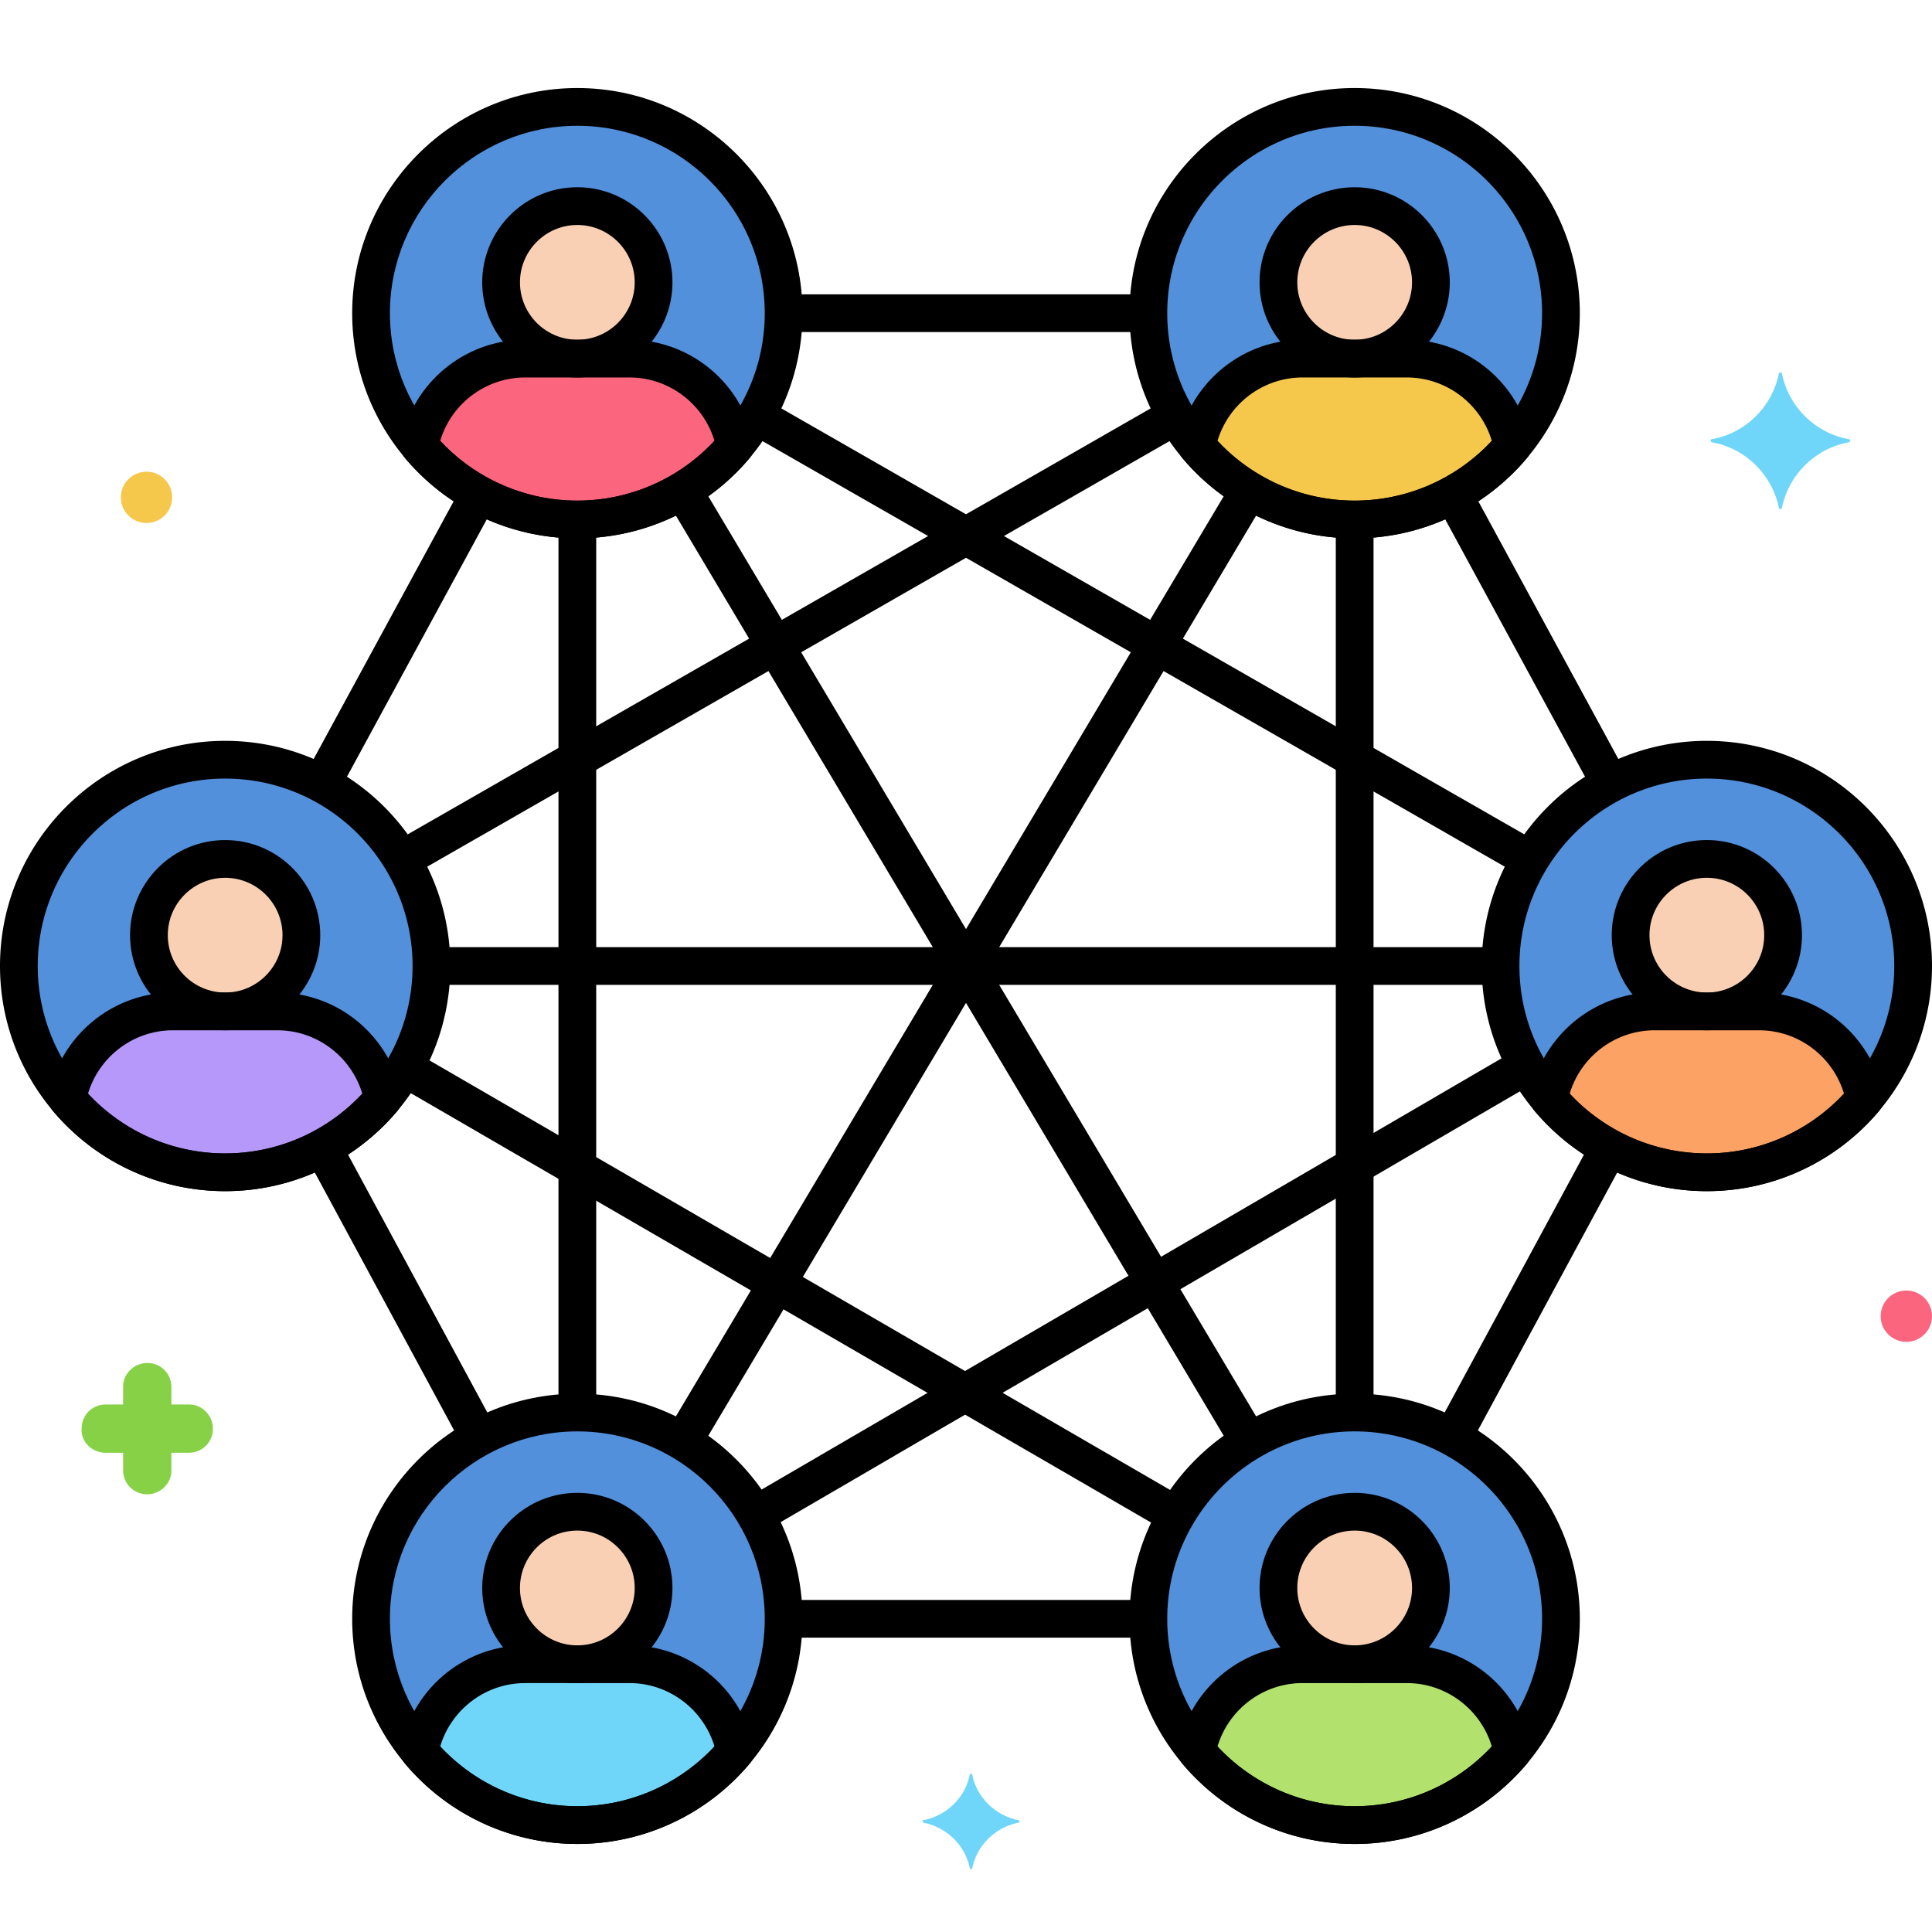
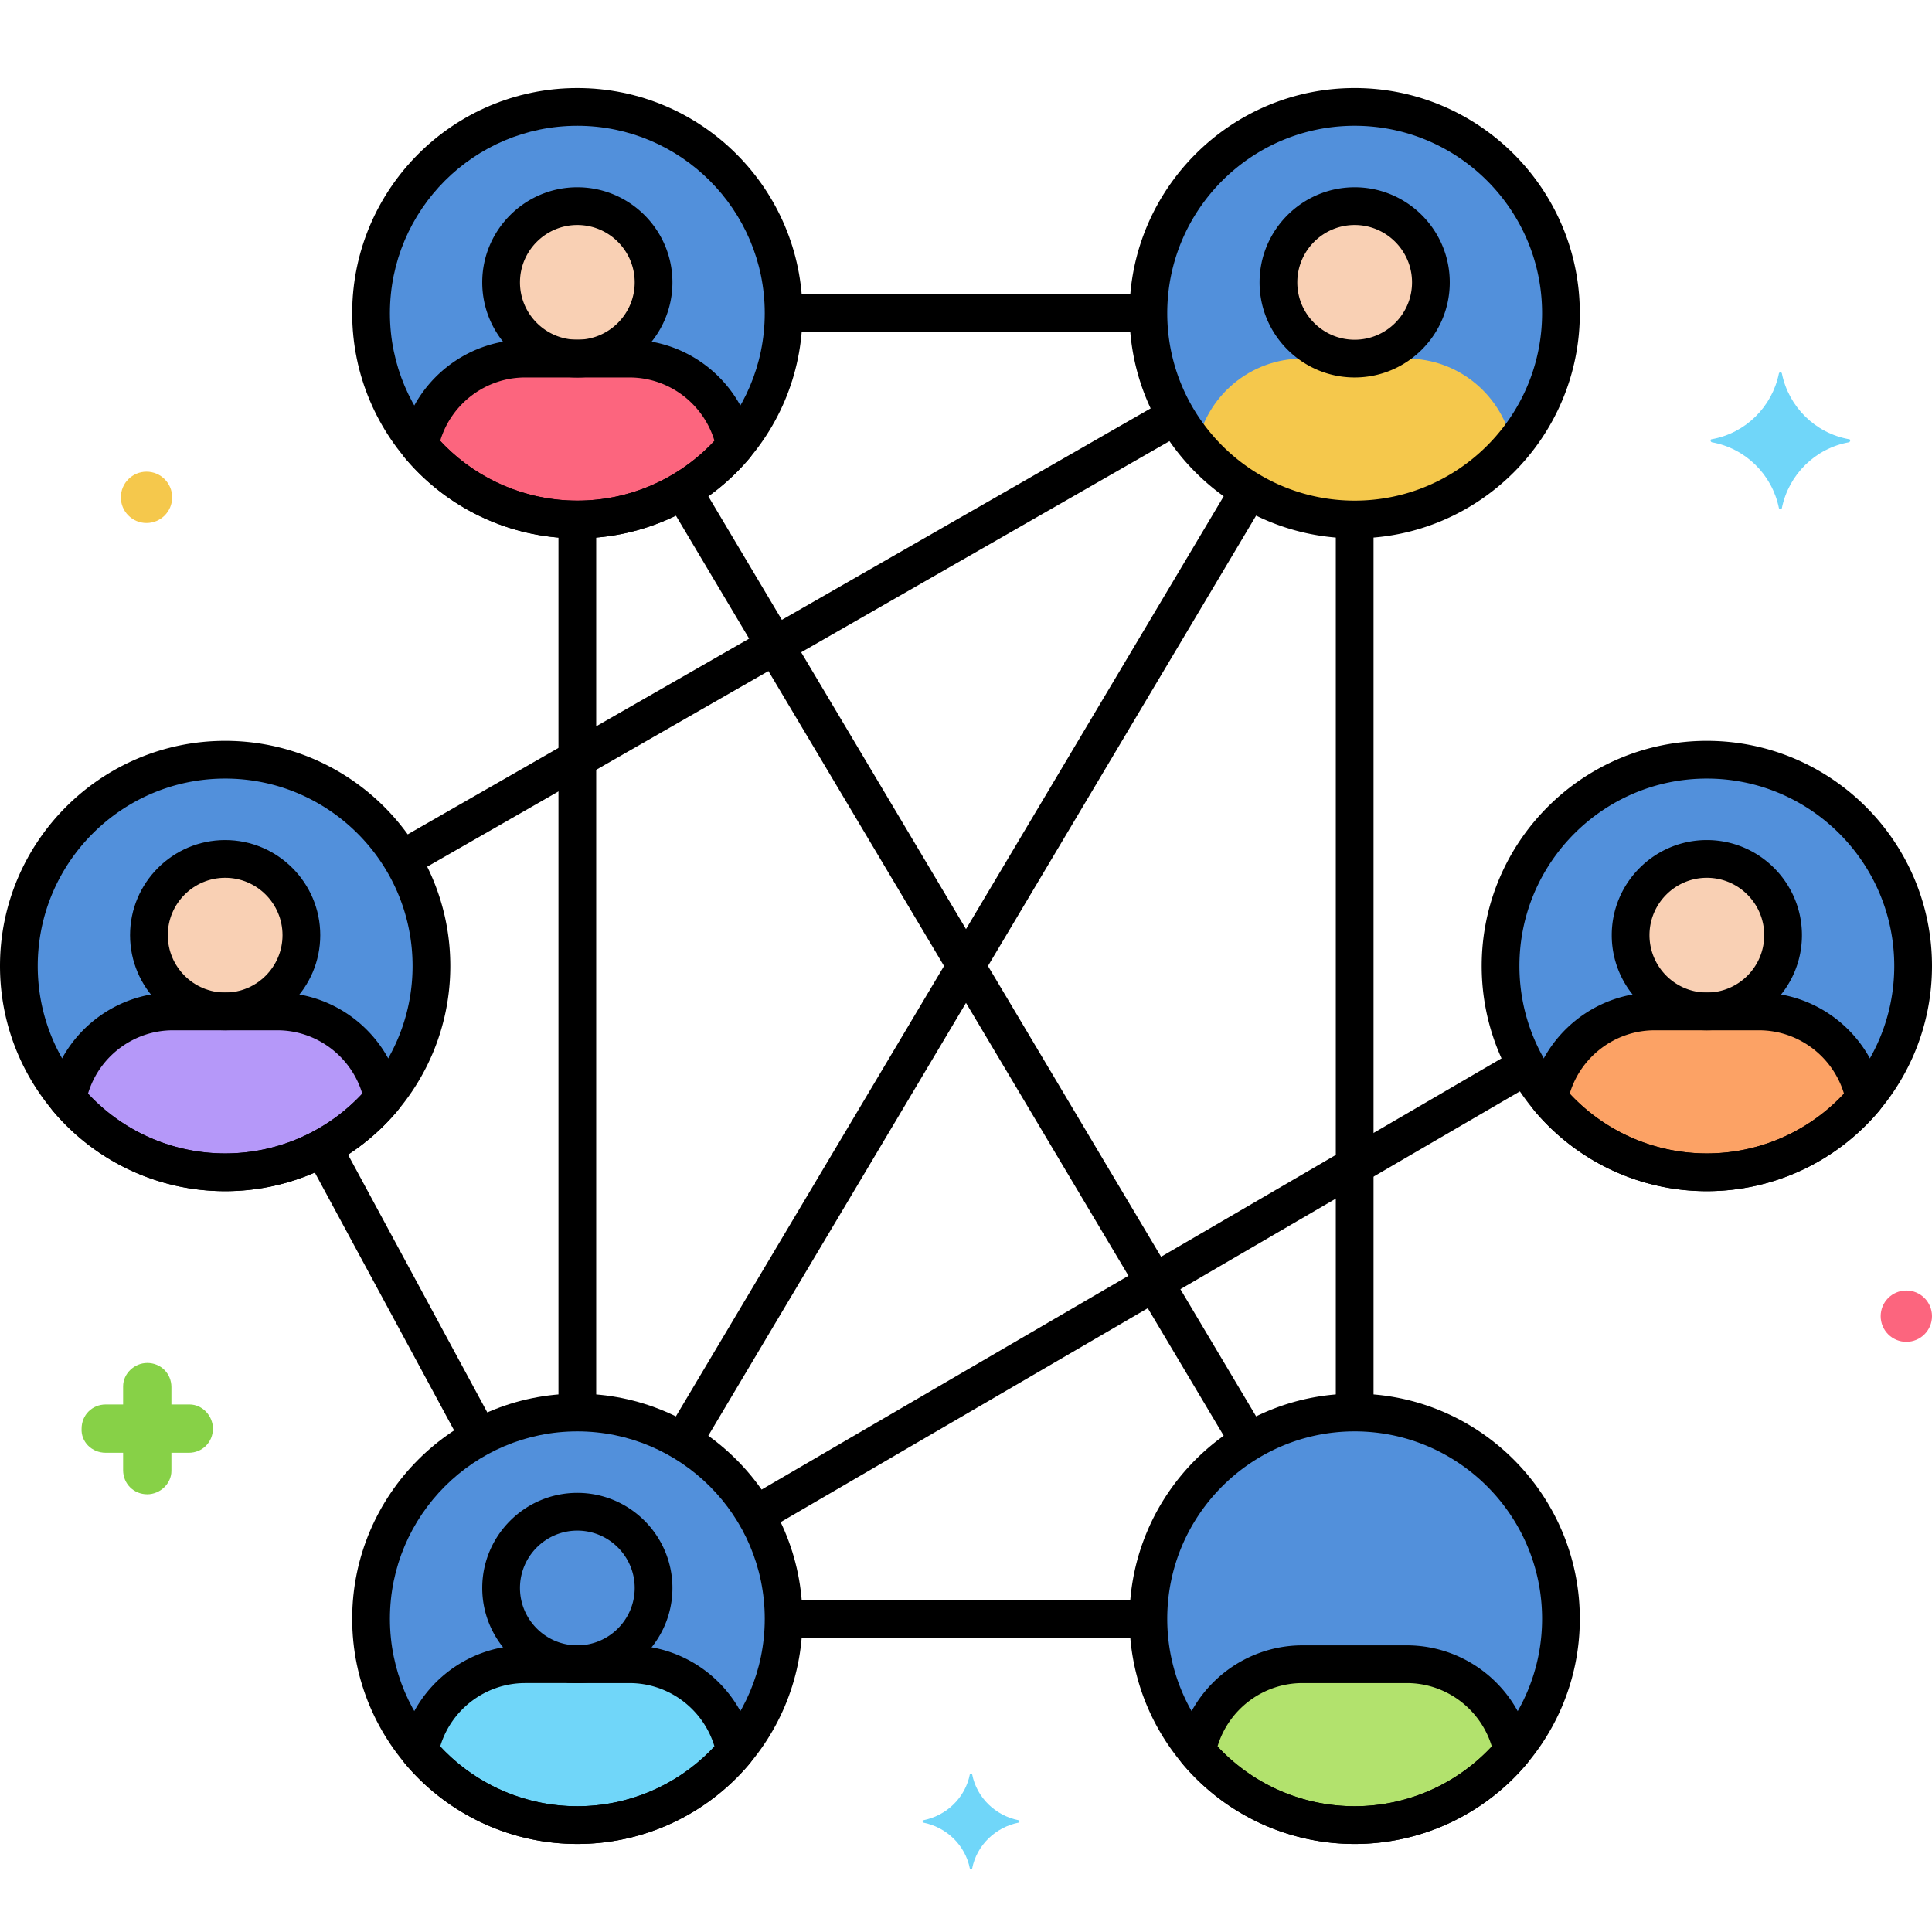
<svg xmlns="http://www.w3.org/2000/svg" version="1.1" width="512" height="512" x="0" y="0" viewBox="0 0 256 256" style="enable-background:new 0 0 512 512" xml:space="preserve" class="">
  <g>
    <circle cx="29.834" cy="128" r="27.334" fill="#5290db" opacity="1" data-original="#5290db" />
    <circle cx="226.166" cy="128" r="27.334" fill="#5290db" opacity="1" data-original="#5290db" />
    <circle cx="179.5" cy="41.5" r="27.334" fill="#5290db" opacity="1" data-original="#5290db" />
    <circle cx="179.5" cy="214.5" r="27.334" fill="#5290db" opacity="1" data-original="#5290db" />
    <circle cx="76.5" cy="41.5" r="27.334" fill="#5290db" opacity="1" data-original="#5290db" />
    <circle cx="76.5" cy="214.5" r="27.334" fill="#5290db" opacity="1" data-original="#5290db" />
    <circle cx="29.834" cy="123.915" r="10.101" fill="#f9d0b4" opacity="1" data-original="#f9d0b4" />
    <path fill="#b598f9" d="M29.834 155.334c8.392 0 15.897-3.785 20.911-9.738-1.27-6.592-7.043-11.58-14.006-11.58H22.93c-6.963 0-12.736 4.988-14.006 11.58 5.013 5.953 12.518 9.738 20.91 9.738z" opacity="1" data-original="#b598f9" />
    <circle cx="226.166" cy="123.915" r="10.101" fill="#f9d0b4" opacity="1" data-original="#f9d0b4" />
    <path fill="#fca265" d="M226.166 155.334c8.392 0 15.897-3.785 20.911-9.738-1.27-6.592-7.043-11.58-14.006-11.58h-13.809c-6.963 0-12.736 4.988-14.006 11.58 5.013 5.953 12.518 9.738 20.91 9.738z" opacity="1" data-original="#fca265" />
    <circle cx="179.5" cy="37.415" r="10.101" fill="#f9d0b4" opacity="1" data-original="#f9d0b4" />
    <path fill="#f5c84c" d="M179.5 68.834c8.392 0 15.897-3.785 20.911-9.738-1.27-6.592-7.043-11.58-14.006-11.58h-13.809c-6.963 0-12.736 4.988-14.006 11.58 5.013 5.953 12.518 9.738 20.91 9.738z" opacity="1" data-original="#f5c84c" />
-     <circle cx="179.5" cy="210.415" r="10.101" fill="#f9d0b4" opacity="1" data-original="#f9d0b4" />
    <path fill="#b2e26d" d="M179.5 241.834c8.392 0 15.897-3.785 20.911-9.738-1.27-6.592-7.043-11.58-14.006-11.58h-13.809c-6.963 0-12.736 4.988-14.006 11.58 5.013 5.953 12.518 9.738 20.91 9.738z" opacity="1" data-original="#b2e26d" />
    <circle cx="76.5" cy="37.415" r="10.101" fill="#f9d0b4" opacity="1" data-original="#f9d0b4" />
    <path fill="#fc657e" d="M76.5 68.834c8.392 0 15.897-3.785 20.911-9.738-1.27-6.592-7.043-11.58-14.006-11.58H69.596c-6.963 0-12.736 4.988-14.006 11.58 5.013 5.953 12.518 9.738 20.91 9.738z" opacity="1" data-original="#fc657e" />
-     <circle cx="76.5" cy="210.415" r="10.101" fill="#f9d0b4" opacity="1" data-original="#f9d0b4" />
    <path fill="#70d6f9" d="M76.5 241.834c8.392 0 15.897-3.785 20.911-9.738-1.27-6.592-7.043-11.58-14.006-11.58H69.596c-6.963 0-12.736 4.988-14.006 11.58 5.013 5.953 12.518 9.738 20.91 9.738zM135.013 241.2c-3.1-.6-5.6-3-6.2-6.1 0-.1-.3-.1-.3 0-.6 3.1-3.1 5.5-6.2 6.1-.1 0-.1.2 0 .3 3.1.6 5.6 3 6.2 6.1 0 .1.3.1.3 0 .6-3.1 3.1-5.5 6.2-6.1.1-.1.1-.3 0-.3z" opacity="1" data-original="#70d6f9" />
    <path fill="#87d147" d="M14.013 192.5h2.3v2.3c0 1.8 1.4 3.2 3.2 3.2 1.7 0 3.2-1.4 3.2-3.1v-2.4h2.3c1.8 0 3.2-1.4 3.2-3.2 0-1.7-1.4-3.2-3.1-3.2h-2.4v-2.3c0-1.8-1.4-3.2-3.2-3.2-1.7 0-3.2 1.4-3.2 3.1v2.4h-2.3c-1.8 0-3.2 1.4-3.2 3.2-.1 1.7 1.3 3.2 3.2 3.2-.1 0-.1 0 0 0z" opacity="1" data-original="#87d147" />
    <circle cx="19.413" cy="65.9" r="3.4" fill="#f5c84c" opacity="1" data-original="#f5c84c" />
    <circle cx="252.6" cy="174.4" r="3.4" fill="#fc657e" opacity="1" data-original="#fc657e" />
    <path fill="#70d6f9" d="M226.813 58.2c4.5-.8 8-4.3 8.9-8.7 0-.2.4-.2.4 0 .9 4.4 4.4 7.9 8.9 8.7.2 0 .2.3 0 .4-4.5.8-8 4.3-8.9 8.7 0 .2-.4.2-.4 0-.9-4.4-4.4-7.9-8.9-8.7-.2-.1-.2-.4 0-.4z" opacity="1" data-original="#70d6f9" />
    <path d="M165.168 192.924a2.497 2.497 0 0 1-2.15-1.221L88.806 67.057a2.5 2.5 0 0 1 4.296-2.559l74.212 124.646a2.5 2.5 0 0 1-2.146 3.78zM151.125 217H105.25a2.5 2.5 0 1 1 0-5h45.875a2.5 2.5 0 1 1 0 5z" fill="#000000" opacity="1" data-original="#000000" />
    <path d="M90.831 192.925a2.5 2.5 0 0 1-2.145-3.78l74.212-124.647a2.501 2.501 0 0 1 4.296 2.559L92.981 191.704a2.497 2.497 0 0 1-2.15 1.221zM150.625 44h-46.031a2.5 2.5 0 1 1 0-5h46.031a2.5 2.5 0 1 1 0 5zM100.844 202.813a2.5 2.5 0 0 1-1.262-4.66l100.689-58.679a2.5 2.5 0 0 1 2.518 4.32L102.1 202.473c-.395.231-.829.34-1.256.34zM63.064 192.125a2.5 2.5 0 0 1-2.202-1.312l-19.659-36.39a2.501 2.501 0 0 1 4.399-2.377l19.659 36.39a2.501 2.501 0 0 1-2.197 3.689z" fill="#000000" opacity="1" data-original="#000000" />
-     <path d="M155.036 202.813c-.426 0-.857-.108-1.252-.338L53.205 144.139a2.499 2.499 0 1 1 2.509-4.324l100.579 58.336a2.499 2.499 0 0 1-1.257 4.662zM192.881 192.226a2.5 2.5 0 0 1-2.197-3.689l20.023-37.063a2.5 2.5 0 1 1 4.399 2.377l-20.023 37.063a2.498 2.498 0 0 1-2.202 1.312zM201.529 115.685c-.421 0-.849-.106-1.241-.331L99.685 57.675a2.5 2.5 0 1 1 2.488-4.338l100.603 57.679a2.5 2.5 0 0 1-1.247 4.669zM42.948 105.745a2.5 2.5 0 0 1-2.194-3.694l20.025-36.854a2.5 2.5 0 0 1 4.393 2.387l-20.025 36.854a2.5 2.5 0 0 1-2.199 1.307zM197.313 130.5H58a2.5 2.5 0 1 1 0-5h139.313a2.5 2.5 0 1 1 0 5zM212.813 105.307a2.5 2.5 0 0 1-2.199-1.307L190.69 67.331a2.5 2.5 0 0 1 4.393-2.387l19.924 36.669a2.5 2.5 0 0 1-2.194 3.694z" fill="#000000" opacity="1" data-original="#000000" />
    <path d="M54 115.954a2.5 2.5 0 0 1-1.246-4.669l101.073-57.948a2.5 2.5 0 0 1 2.488 4.338L55.242 115.623c-.392.225-.82.331-1.242.331zM179.5 188.563a2.5 2.5 0 0 1-2.5-2.5V70.083a2.5 2.5 0 1 1 5 0v115.98a2.5 2.5 0 0 1-2.5 2.5z" fill="#000000" opacity="1" data-original="#000000" />
    <path d="M76.5 188.667a2.5 2.5 0 0 1-2.5-2.5V70.063a2.5 2.5 0 1 1 5 0v116.104a2.5 2.5 0 0 1-2.5 2.5zM29.834 157.834C13.383 157.834 0 144.45 0 128s13.383-29.834 29.834-29.834S59.668 111.55 59.668 128s-13.383 29.834-29.834 29.834zm0-54.668C16.141 103.166 5 114.307 5 128s11.141 24.834 24.834 24.834S54.668 141.693 54.668 128s-11.141-24.834-24.834-24.834zM226.166 157.834c-16.451 0-29.834-13.384-29.834-29.834s13.383-29.834 29.834-29.834S256 111.55 256 128s-13.383 29.834-29.834 29.834zm0-54.668c-13.693 0-24.834 11.141-24.834 24.834s11.141 24.834 24.834 24.834S251 141.693 251 128s-11.141-24.834-24.834-24.834zM179.5 71.334c-16.451 0-29.834-13.384-29.834-29.834s13.383-29.834 29.834-29.834S209.334 25.05 209.334 41.5 195.951 71.334 179.5 71.334zm0-54.668c-13.693 0-24.834 11.141-24.834 24.834s11.141 24.834 24.834 24.834 24.834-11.141 24.834-24.834-11.141-24.834-24.834-24.834zM179.5 244.334c-16.451 0-29.834-13.384-29.834-29.834s13.383-29.834 29.834-29.834 29.834 13.384 29.834 29.834-13.383 29.834-29.834 29.834zm0-54.668c-13.693 0-24.834 11.141-24.834 24.834s11.141 24.834 24.834 24.834 24.834-11.141 24.834-24.834-11.141-24.834-24.834-24.834z" fill="#000000" opacity="1" data-original="#000000" />
    <path d="M76.5 71.334c-16.451 0-29.834-13.384-29.834-29.834S60.049 11.666 76.5 11.666 106.334 25.05 106.334 41.5 92.951 71.334 76.5 71.334zm0-54.668c-13.693 0-24.834 11.141-24.834 24.834S62.807 66.334 76.5 66.334s24.834-11.141 24.834-24.834S90.193 16.666 76.5 16.666zM76.5 244.334c-16.451 0-29.834-13.384-29.834-29.834s13.383-29.834 29.834-29.834 29.834 13.384 29.834 29.834-13.383 29.834-29.834 29.834zm0-54.668c-13.693 0-24.834 11.141-24.834 24.834s11.141 24.834 24.834 24.834 24.834-11.141 24.834-24.834-11.141-24.834-24.834-24.834zM29.834 136.517c-6.948 0-12.601-5.653-12.601-12.602s5.653-12.602 12.601-12.602 12.601 5.653 12.601 12.602-5.653 12.602-12.601 12.602zm0-20.204c-4.191 0-7.601 3.41-7.601 7.602s3.41 7.602 7.601 7.602 7.601-3.41 7.601-7.602-3.41-7.602-7.601-7.602z" fill="#000000" opacity="1" data-original="#000000" />
    <path d="M29.834 157.834a29.785 29.785 0 0 1-22.823-10.627 2.499 2.499 0 0 1-.543-2.083c1.519-7.885 8.442-13.607 16.461-13.607h13.809c8.02 0 14.942 5.723 16.461 13.607a2.499 2.499 0 0 1-.543 2.083 29.782 29.782 0 0 1-22.822 10.627zm-18.173-12.916c4.697 5.046 11.252 7.916 18.173 7.916s13.477-2.87 18.173-7.916c-1.476-4.933-6.041-8.401-11.269-8.401H22.93c-5.229 0-9.794 3.468-11.269 8.401zM226.166 136.517c-6.948 0-12.601-5.653-12.601-12.602s5.653-12.602 12.601-12.602 12.601 5.653 12.601 12.602-5.653 12.602-12.601 12.602zm0-20.204c-4.191 0-7.601 3.41-7.601 7.602s3.41 7.602 7.601 7.602 7.601-3.41 7.601-7.602-3.41-7.602-7.601-7.602z" fill="#000000" opacity="1" data-original="#000000" />
    <path d="M226.166 157.834a29.785 29.785 0 0 1-22.823-10.627 2.499 2.499 0 0 1-.543-2.083c1.519-7.885 8.442-13.607 16.461-13.607h13.809c8.02 0 14.942 5.723 16.461 13.607a2.499 2.499 0 0 1-.543 2.083 29.782 29.782 0 0 1-22.822 10.627zm-18.173-12.916c4.697 5.046 11.252 7.916 18.173 7.916s13.477-2.87 18.173-7.916c-1.476-4.933-6.041-8.401-11.269-8.401h-13.809c-5.228 0-9.793 3.468-11.268 8.401zM179.5 50.017c-6.948 0-12.601-5.653-12.601-12.602s5.653-12.602 12.601-12.602 12.601 5.653 12.601 12.602-5.653 12.602-12.601 12.602zm0-20.204c-4.191 0-7.601 3.41-7.601 7.602s3.41 7.602 7.601 7.602 7.601-3.41 7.601-7.602-3.41-7.602-7.601-7.602z" fill="#000000" opacity="1" data-original="#000000" />
-     <path d="M179.5 71.334a29.785 29.785 0 0 1-22.823-10.627 2.499 2.499 0 0 1-.543-2.083c1.519-7.885 8.442-13.607 16.461-13.607h13.809c8.02 0 14.942 5.723 16.461 13.607a2.499 2.499 0 0 1-.543 2.083A29.782 29.782 0 0 1 179.5 71.334zm-18.173-12.916c4.697 5.046 11.252 7.916 18.173 7.916s13.477-2.87 18.173-7.916c-1.476-4.933-6.041-8.401-11.269-8.401h-13.809c-5.228 0-9.793 3.468-11.268 8.401zM179.5 223.017c-6.948 0-12.601-5.653-12.601-12.602s5.653-12.602 12.601-12.602 12.601 5.653 12.601 12.602-5.653 12.602-12.601 12.602zm0-20.204c-4.191 0-7.601 3.41-7.601 7.602s3.41 7.602 7.601 7.602 7.601-3.41 7.601-7.602-3.41-7.602-7.601-7.602z" fill="#000000" opacity="1" data-original="#000000" />
    <path d="M179.5 244.334a29.785 29.785 0 0 1-22.823-10.627 2.499 2.499 0 0 1-.543-2.083c1.519-7.885 8.442-13.607 16.461-13.607h13.809c8.02 0 14.942 5.723 16.461 13.607a2.499 2.499 0 0 1-.543 2.083 29.782 29.782 0 0 1-22.822 10.627zm-18.173-12.916c4.697 5.046 11.252 7.916 18.173 7.916s13.477-2.87 18.173-7.916c-1.476-4.933-6.041-8.401-11.269-8.401h-13.809c-5.228 0-9.793 3.468-11.268 8.401zM76.5 50.017c-6.948 0-12.601-5.653-12.601-12.602S69.552 24.813 76.5 24.813s12.601 5.653 12.601 12.602S83.448 50.017 76.5 50.017zm0-20.204c-4.191 0-7.601 3.41-7.601 7.602s3.41 7.602 7.601 7.602 7.601-3.41 7.601-7.602-3.41-7.602-7.601-7.602z" fill="#000000" opacity="1" data-original="#000000" />
    <path d="M76.5 71.334a29.785 29.785 0 0 1-22.823-10.627 2.499 2.499 0 0 1-.543-2.083c1.519-7.885 8.442-13.607 16.461-13.607h13.809c8.02 0 14.942 5.723 16.461 13.607a2.499 2.499 0 0 1-.543 2.083A29.782 29.782 0 0 1 76.5 71.334zM58.327 58.418c4.697 5.046 11.252 7.916 18.173 7.916s13.477-2.87 18.173-7.916c-1.476-4.933-6.041-8.401-11.269-8.401H69.596c-5.229 0-9.794 3.468-11.269 8.401zM76.5 223.017c-6.948 0-12.601-5.653-12.601-12.602s5.653-12.602 12.601-12.602 12.601 5.653 12.601 12.602-5.653 12.602-12.601 12.602zm0-20.204c-4.191 0-7.601 3.41-7.601 7.602s3.41 7.602 7.601 7.602 7.601-3.41 7.601-7.602-3.41-7.602-7.601-7.602z" fill="#000000" opacity="1" data-original="#000000" />
    <path d="M76.5 244.334a29.785 29.785 0 0 1-22.823-10.627 2.499 2.499 0 0 1-.543-2.083c1.519-7.885 8.442-13.607 16.461-13.607h13.809c8.02 0 14.942 5.723 16.461 13.607a2.499 2.499 0 0 1-.543 2.083A29.782 29.782 0 0 1 76.5 244.334zm-18.173-12.916c4.697 5.046 11.252 7.916 18.173 7.916s13.477-2.87 18.173-7.916c-1.476-4.933-6.041-8.401-11.269-8.401H69.596c-5.229 0-9.794 3.468-11.269 8.401z" fill="#000000" opacity="1" data-original="#000000" />
  </g>
</svg>